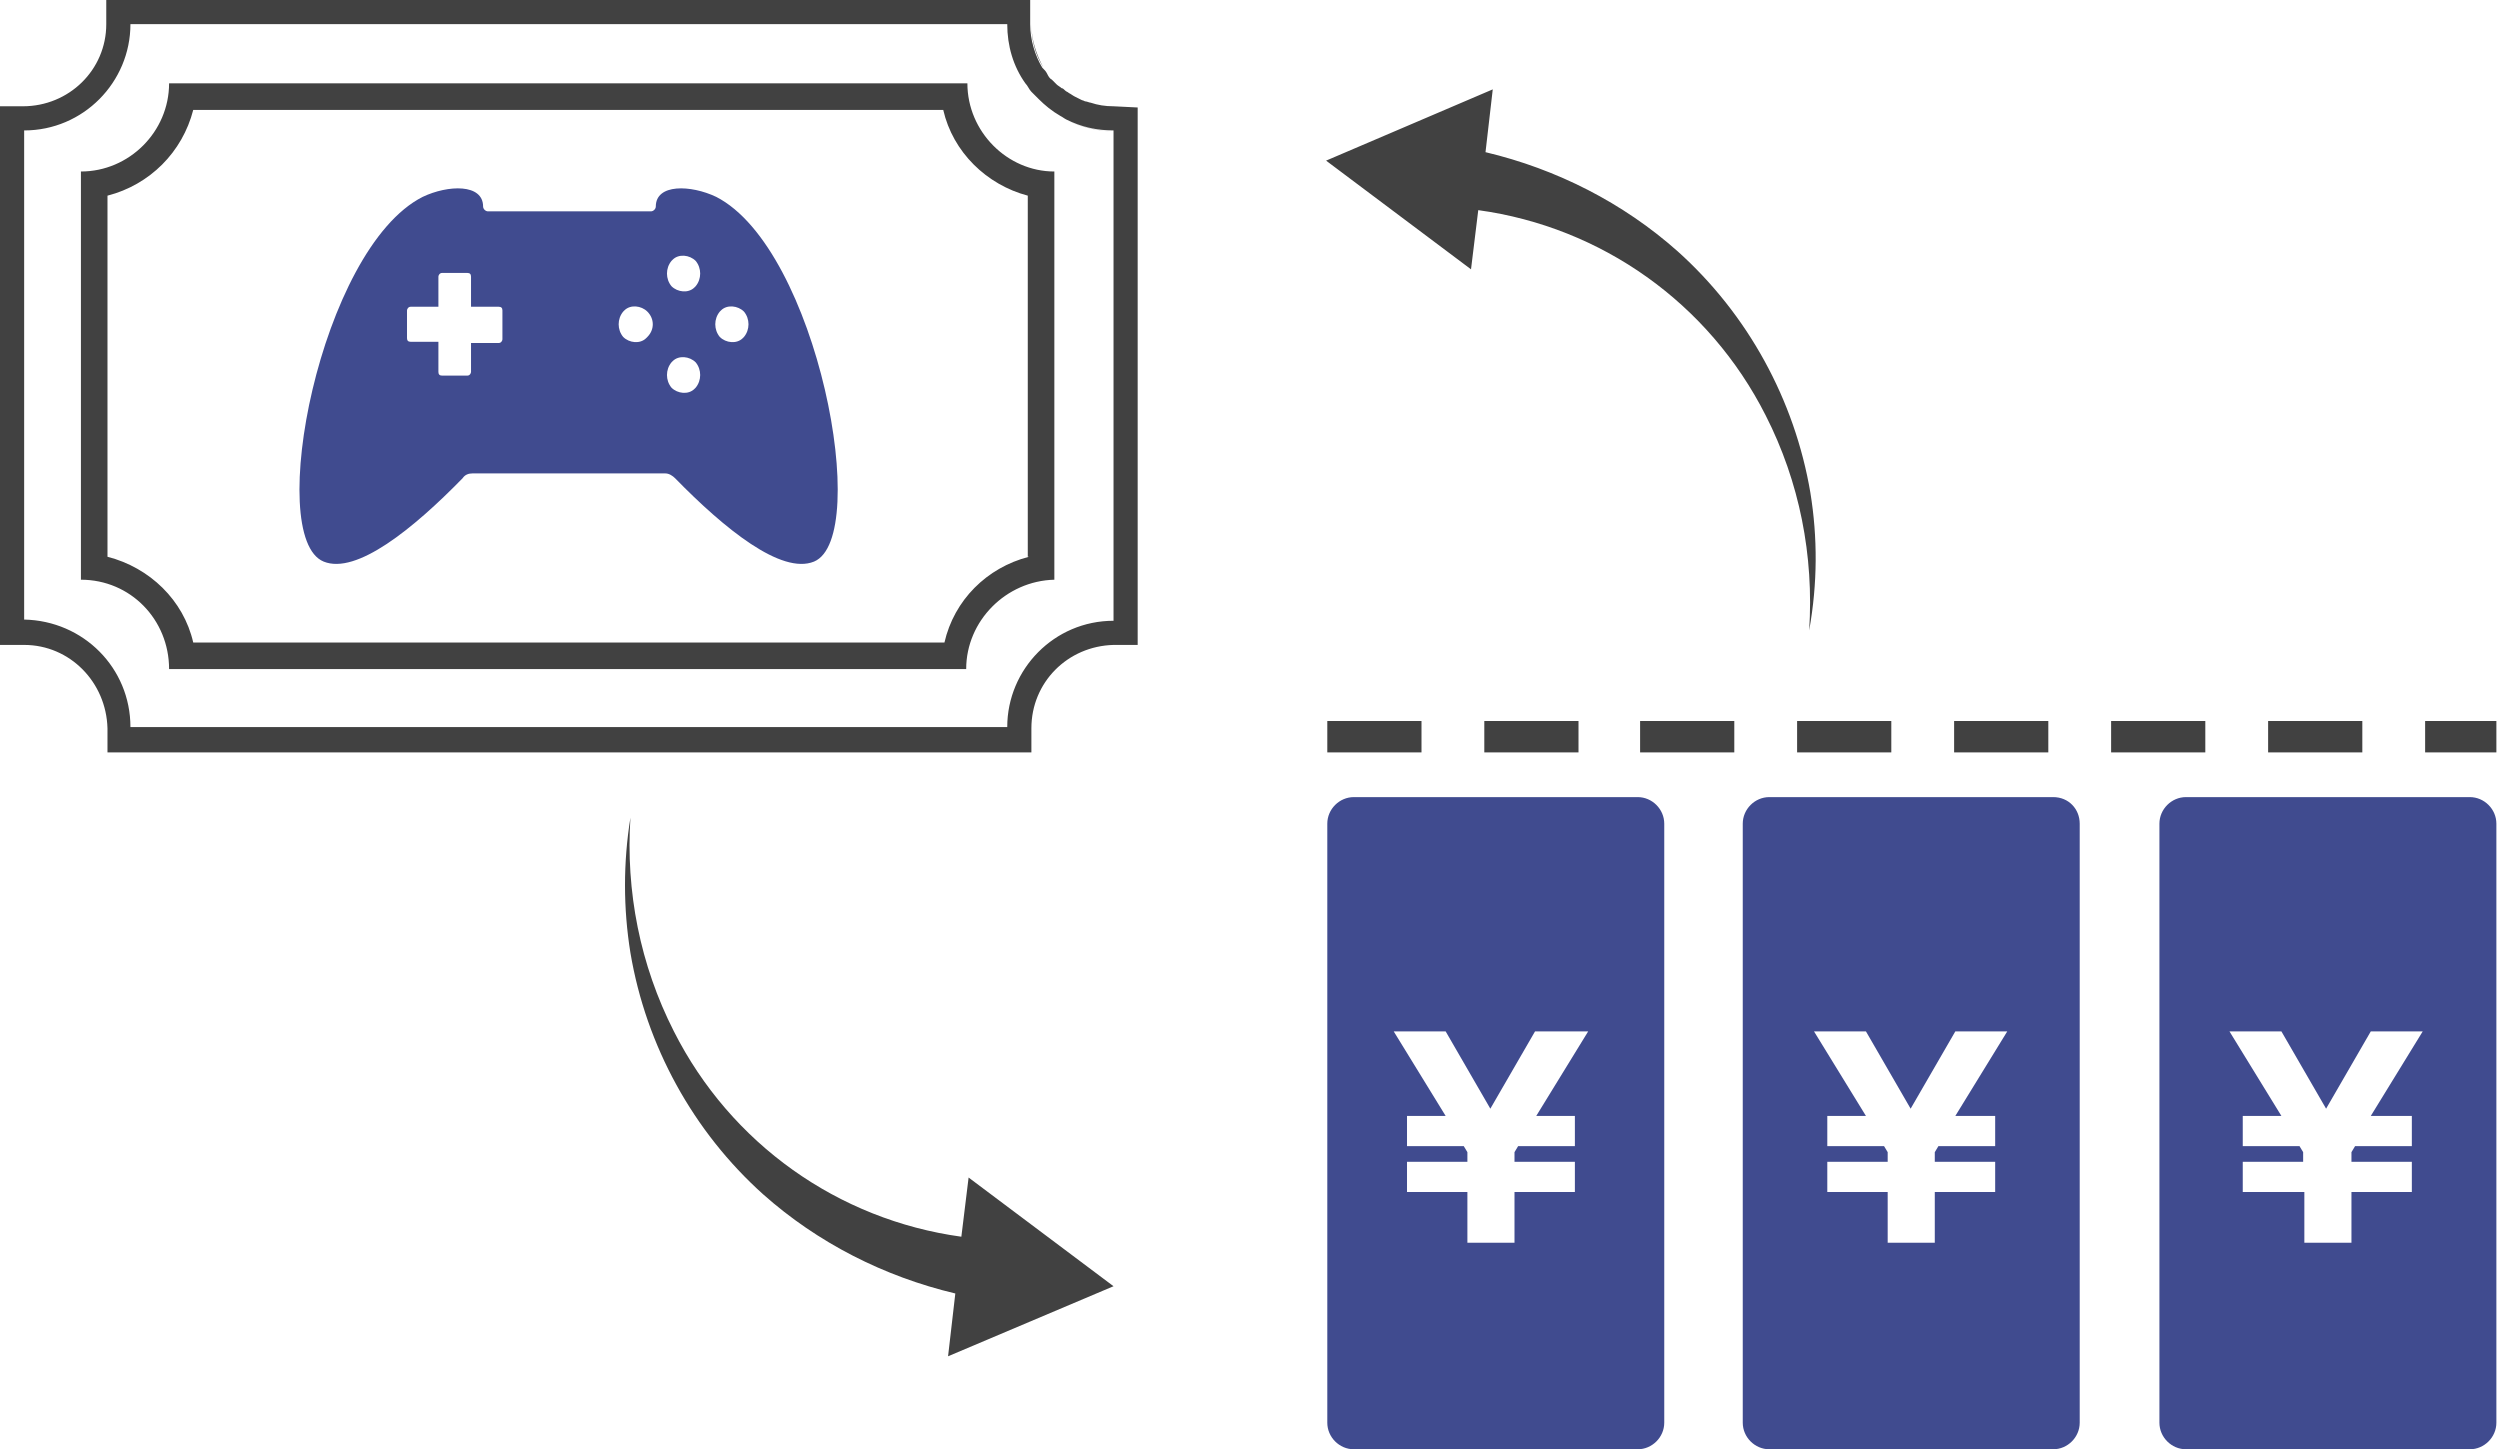
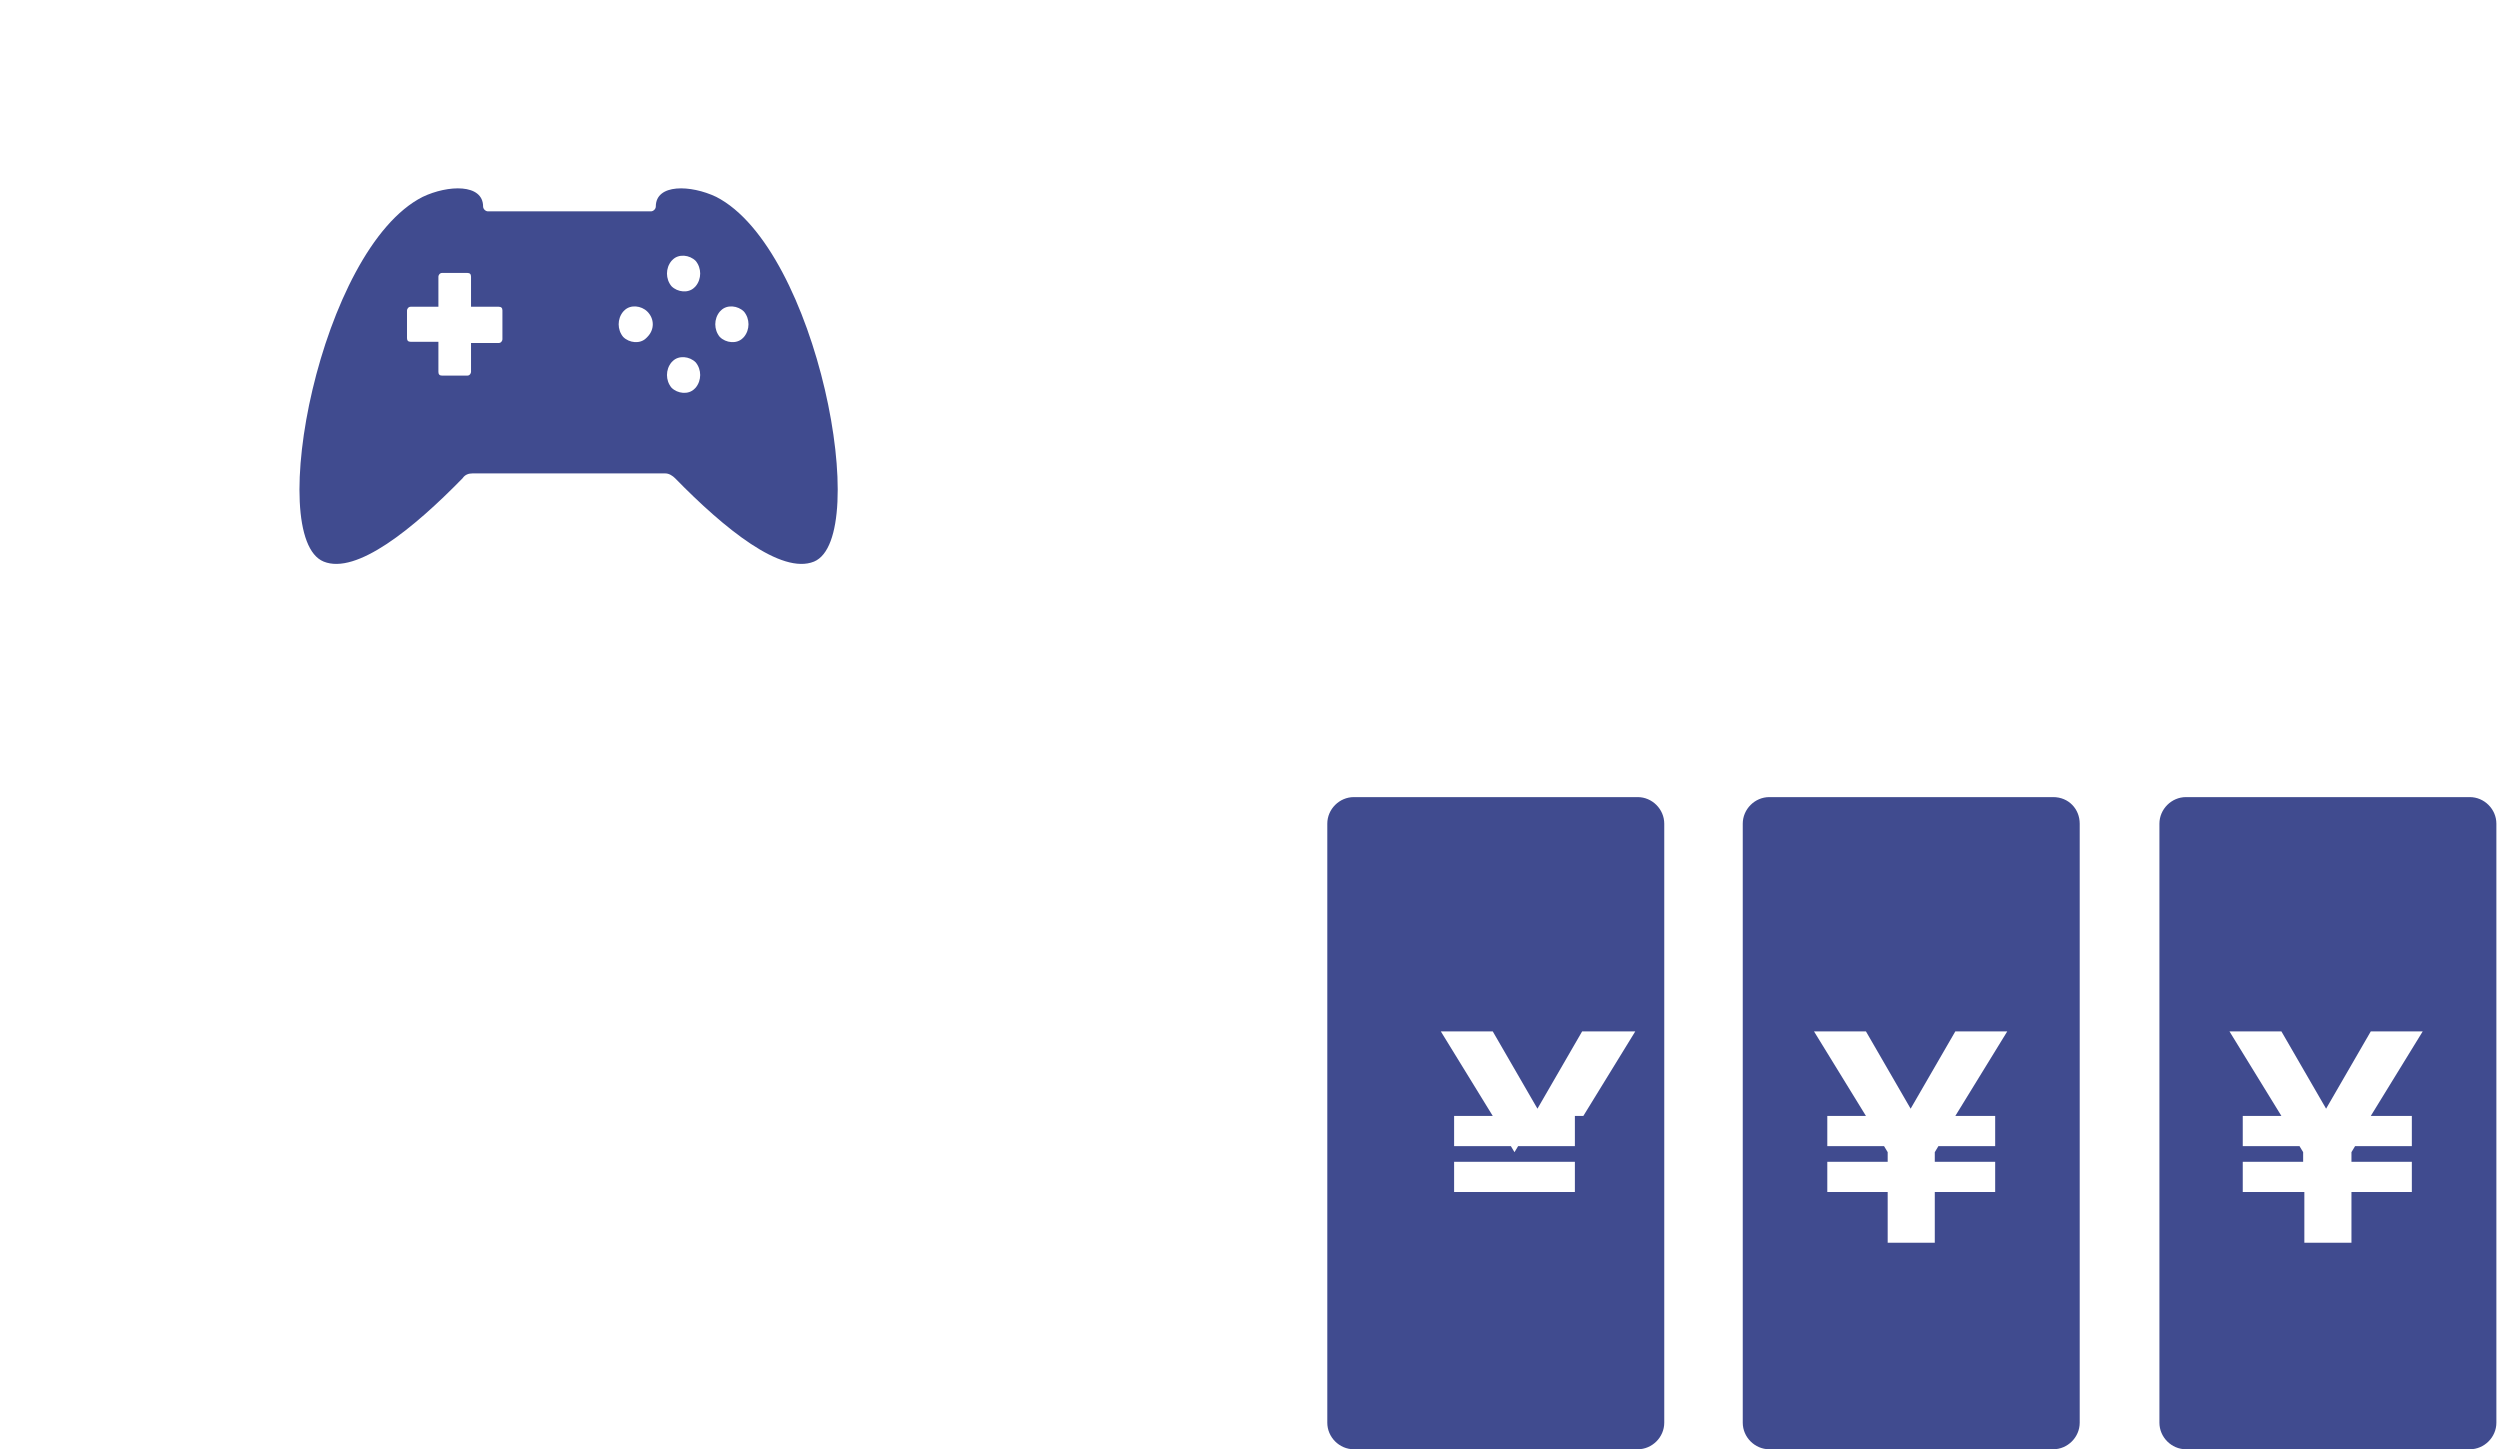
<svg xmlns="http://www.w3.org/2000/svg" viewBox="0 0 207 120" width="207" height="120">
-   <path d="m92.2 106.5-12-9-.6 4.9c-10.2-1.4-19.1-7.7-23.8-17-2.8-5.5-4-11.6-3.6-17.7-.6 3.7-.6 7.5 0 11.2 1.3 7.7 5.2 14.8 11 20 4.5 4 10 6.8 15.9 8.2l-.6 5.2zm57.7-65.7c-1.3-7.7-5.2-14.8-11-20-4.5-4-10-6.8-15.9-8.2l.6-5.2-13.8 5.9 12 9 .6-4.9c10.2 1.4 19.1 7.7 23.8 17 2.8 5.5 4 11.6 3.6 17.8.7-3.9.7-7.7.1-11.4zm-14.1 18.9v2.6h7.8v-2.6zm39 0v2.6h7.8v-2.6zm-26 0v2.6h7.8v-2.6zm52 0v2.6h5.9v-2.6zm-90.9 0v2.6h7.8v-2.6zm51.9 0v2.6h7.8v-2.6zm-38.9 0v2.6h7.8v-2.6zm64.9 0v2.6h7.8v-2.6zm-107.7-52.8h-66.1c0 4-3.3 7.3-7.3 7.3v33.8c4.1 0 7.3 3.3 7.3 7.4h2.8 63.2c0-4 3.3-7.3 7.3-7.4v-33.8c-3.9 0-7.2-3.3-7.2-7.3zm5.1 39.2c-3.5.9-6.2 3.6-7 7.1h-62.2c-.8-3.5-3.6-6.2-7.1-7.1v-29.9c3.5-.9 6.2-3.6 7.1-7.1h62.1c.8 3.5 3.6 6.2 7 7.1v29.9zm-5.1-39.2h-66.1c0 4-3.3 7.3-7.3 7.3v33.8c4.1 0 7.3 3.3 7.3 7.4h2.8 63.2c0-4 3.3-7.3 7.3-7.4v-33.8c-3.9 0-7.2-3.3-7.2-7.3zm5.1 39.2c-3.5.9-6.2 3.6-7 7.1h-62.2c-.8-3.5-3.6-6.2-7.1-7.1v-29.9c3.5-.9 6.2-3.6 7.1-7.1h62.1c.8 3.5 3.6 6.2 7 7.1v29.9zm.2-44.1v-2 2c0 1.3.4 2.5 1 3.6-.7-1.1-1-2.3-1-3.6zm-5.3 4.9h-66.1c0 4-3.3 7.3-7.3 7.3v33.8c4.1 0 7.3 3.3 7.3 7.4h2.8 63.2c0-4 3.3-7.3 7.3-7.4v-33.8c-3.9 0-7.2-3.3-7.2-7.3zm5.1 39.2c-3.5.9-6.2 3.6-7 7.1h-62.2c-.8-3.5-3.6-6.2-7.1-7.1v-29.9c3.5-.9 6.2-3.6 7.1-7.1h62.1c.8 3.5 3.6 6.2 7 7.1v29.9zm3-36.2c1.2.6 2.5.9 3.9 1-1.3-.1-2.7-.4-3.9-1zm4-1.1c-.7 0-1.3-.1-1.9-.3-.1 0-.3-.1-.4-.1s-.2-.1-.3-.1c-.2-.1-.4-.2-.6-.3s-.3-.2-.5-.3c-.1-.1-.2-.1-.3-.2s-.2-.2-.3-.2c-.1-.1-.3-.2-.4-.3s-.3-.3-.4-.4c-.2-.1-.3-.3-.4-.5s-.2-.3-.4-.5c-.6-1-1-2.3-1-3.6v-2h-76.5v2c0 3.8-3.1 6.8-6.9 6.8h-1.9v44.6h2c3.8 0 6.8 3.1 6.9 6.9v2h76.5v-2c0-3.8 3-6.8 6.8-6.9h2v-44.5zm0 42.6c-4.9 0-8.8 4-8.8 8.8h-72.6c0-4.9-3.9-8.8-8.8-8.9v-40.5c4.9 0 8.8-4 8.8-8.8h72.6c0 1.8.5 3.5 1.5 4.9.2.2.3.5.5.7s.4.4.6.6c.5.5 1.1 1 1.8 1.4.2.1.3.2.5.3 1.2.6 2.5.9 3.9.9z" fill="#414141" />
-   <path d="m170 66h-23.5c-1.2 0-2.2 1-2.2 2.2v49.6c0 1.2 1 2.2 2.2 2.2h23.5c1.2 0 2.2-1 2.2-2.2v-49.6c0-1.2-.9-2.2-2.2-2.2m34.5 0h-23.5c-1.2 0-2.2 1-2.2 2.2v49.6c0 1.2 1 2.2 2.2 2.2h23.5c1.2 0 2.2-1 2.2-2.2v-49.6c0-1.2-1-2.2-2.2-2.2zm-68.9 0h-23.5c-1.2 0-2.2 1-2.2 2.2v49.6c0 1.2 1 2.2 2.2 2.2h23.5c1.2 0 2.2-1 2.2-2.2v-49.6c0-1.2-1-2.2-2.2-2.2zm29.6 26.4v2.5h-4.7l-.3.5v.8h5v2.5h-5v4.2h-3.9v-4.2h-5v-2.5h5v-.8l-.3-.5h-4.7v-2.5h3.2l-4.3-7h4.3l3.7 6.4 3.7-6.4h4.3l-4.3 7zm-34.8 0v2.5h-4.7l-.3.5v.8h5v2.5h-5v4.2h-3.9v-4.2h-5v-2.5h5v-.8l-.3-.5h-4.7v-2.5h3.2l-4.3-7h4.3l3.7 6.4 3.7-6.4h4.4l-4.3 7zm69.3 0v2.5h-4.7l-.3.5v.8h5v2.5h-5v4.2h-3.9v-4.2h-5.1v-2.5h5v-.8l-.3-.5h-4.7v-2.5h3.2l-4.3-7h4.3l3.7 6.4 3.7-6.4h4.3l-4.3 7zm-132.3-45.9c-2.7 1.1-7.4-2.7-11.5-6.9-.2-.2-.5-.4-.8-.4h-16c-.3 0-.6.1-.8.4-4.1 4.2-8.8 8-11.5 6.9-4.9-2-.3-25.9 8.2-30.2 2.1-1 5-1.1 5 .8 0 .2.2.4.4.4h13.5c.2 0 .4-.2.4-.4 0-1.9 2.9-1.8 5-.8 8.4 4.3 12.9 28.2 8.1 30.2m-25.8-20.8c0-.2-.1-.3-.3-.3h-2.3v-2.5c0-.2-.1-.3-.3-.3h-2.1c-.2 0-.3.2-.3.3v2.5h-2.3c-.2 0-.3.2-.3.3v2.3c0 .2.1.3.3.3h2.3v2.5c0 .2.1.3.3.3h2.1c.2 0 .3-.2.3-.3v-2.4h2.3c.2 0 .3-.2.3-.3zm12 .1c-.5-.5-1.4-.6-1.9-.1 0 0 0 0-.1.1-.5.6-.5 1.5 0 2.1.5.5 1.4.6 1.9.1 0 0 0 0 .1-.1.6-.6.6-1.5 0-2.1zm4 4.2c-.5-.5-1.4-.6-1.9-.1 0 0 0 0-.1.1-.5.6-.5 1.5 0 2.1.5.5 1.4.6 1.9.1 0 0 0 0 .1-.1.5-.6.5-1.5 0-2.1zm0-8.4c-.5-.5-1.4-.6-1.9-.1 0 0 0 0-.1.1-.5.6-.5 1.5 0 2.1.5.5 1.4.6 1.9.1 0 0 0 0 .1-.1.5-.6.5-1.5 0-2.1zm4 4.2c-.5-.5-1.4-.6-1.9-.1 0 0 0 0-.1.1-.5.6-.5 1.5 0 2.1.5.5 1.4.6 1.9.1 0 0 0 0 .1-.1.5-.6.5-1.5 0-2.1z" fill="#404b8f" />
+   <path d="m170 66h-23.5c-1.2 0-2.2 1-2.2 2.2v49.6c0 1.2 1 2.2 2.2 2.2h23.5c1.2 0 2.2-1 2.2-2.2v-49.6c0-1.2-.9-2.2-2.2-2.2m34.5 0h-23.5c-1.2 0-2.2 1-2.2 2.2v49.6c0 1.2 1 2.2 2.2 2.2h23.5c1.2 0 2.2-1 2.2-2.2v-49.6c0-1.2-1-2.2-2.2-2.2zm-68.9 0h-23.5c-1.2 0-2.2 1-2.2 2.2v49.6c0 1.2 1 2.2 2.2 2.2h23.5c1.2 0 2.2-1 2.2-2.2v-49.6c0-1.2-1-2.2-2.2-2.2zm29.6 26.4v2.5h-4.7l-.3.5v.8h5v2.5h-5v4.2h-3.9v-4.2h-5v-2.5h5v-.8l-.3-.5h-4.7v-2.5h3.2l-4.3-7h4.3l3.7 6.4 3.7-6.4h4.3l-4.3 7zm-34.8 0v2.5h-4.7l-.3.5v.8h5v2.5h-5v4.2v-4.2h-5v-2.5h5v-.8l-.3-.5h-4.7v-2.5h3.2l-4.3-7h4.3l3.7 6.4 3.7-6.4h4.4l-4.3 7zm69.3 0v2.5h-4.7l-.3.5v.8h5v2.5h-5v4.2h-3.9v-4.2h-5.1v-2.5h5v-.8l-.3-.5h-4.7v-2.5h3.2l-4.3-7h4.3l3.7 6.4 3.7-6.4h4.3l-4.3 7zm-132.3-45.9c-2.7 1.1-7.4-2.7-11.5-6.9-.2-.2-.5-.4-.8-.4h-16c-.3 0-.6.1-.8.4-4.1 4.2-8.8 8-11.5 6.9-4.9-2-.3-25.9 8.2-30.2 2.1-1 5-1.1 5 .8 0 .2.2.4.4.4h13.5c.2 0 .4-.2.4-.4 0-1.9 2.9-1.8 5-.8 8.4 4.3 12.9 28.2 8.1 30.2m-25.8-20.8c0-.2-.1-.3-.3-.3h-2.3v-2.5c0-.2-.1-.3-.3-.3h-2.1c-.2 0-.3.2-.3.3v2.5h-2.3c-.2 0-.3.2-.3.3v2.3c0 .2.1.3.3.3h2.3v2.5c0 .2.1.3.3.3h2.1c.2 0 .3-.2.3-.3v-2.4h2.3c.2 0 .3-.2.3-.3zm12 .1c-.5-.5-1.4-.6-1.9-.1 0 0 0 0-.1.1-.5.6-.5 1.5 0 2.1.5.5 1.4.6 1.9.1 0 0 0 0 .1-.1.6-.6.6-1.5 0-2.1zm4 4.2c-.5-.5-1.4-.6-1.9-.1 0 0 0 0-.1.1-.5.6-.5 1.5 0 2.1.5.5 1.4.6 1.9.1 0 0 0 0 .1-.1.5-.6.5-1.5 0-2.1zm0-8.4c-.5-.5-1.4-.6-1.9-.1 0 0 0 0-.1.1-.5.6-.5 1.5 0 2.1.5.5 1.4.6 1.9.1 0 0 0 0 .1-.1.5-.6.5-1.5 0-2.1zm4 4.2c-.5-.5-1.4-.6-1.9-.1 0 0 0 0-.1.1-.5.6-.5 1.5 0 2.1.5.5 1.4.6 1.9.1 0 0 0 0 .1-.1.5-.6.5-1.5 0-2.1z" fill="#404b8f" />
</svg>